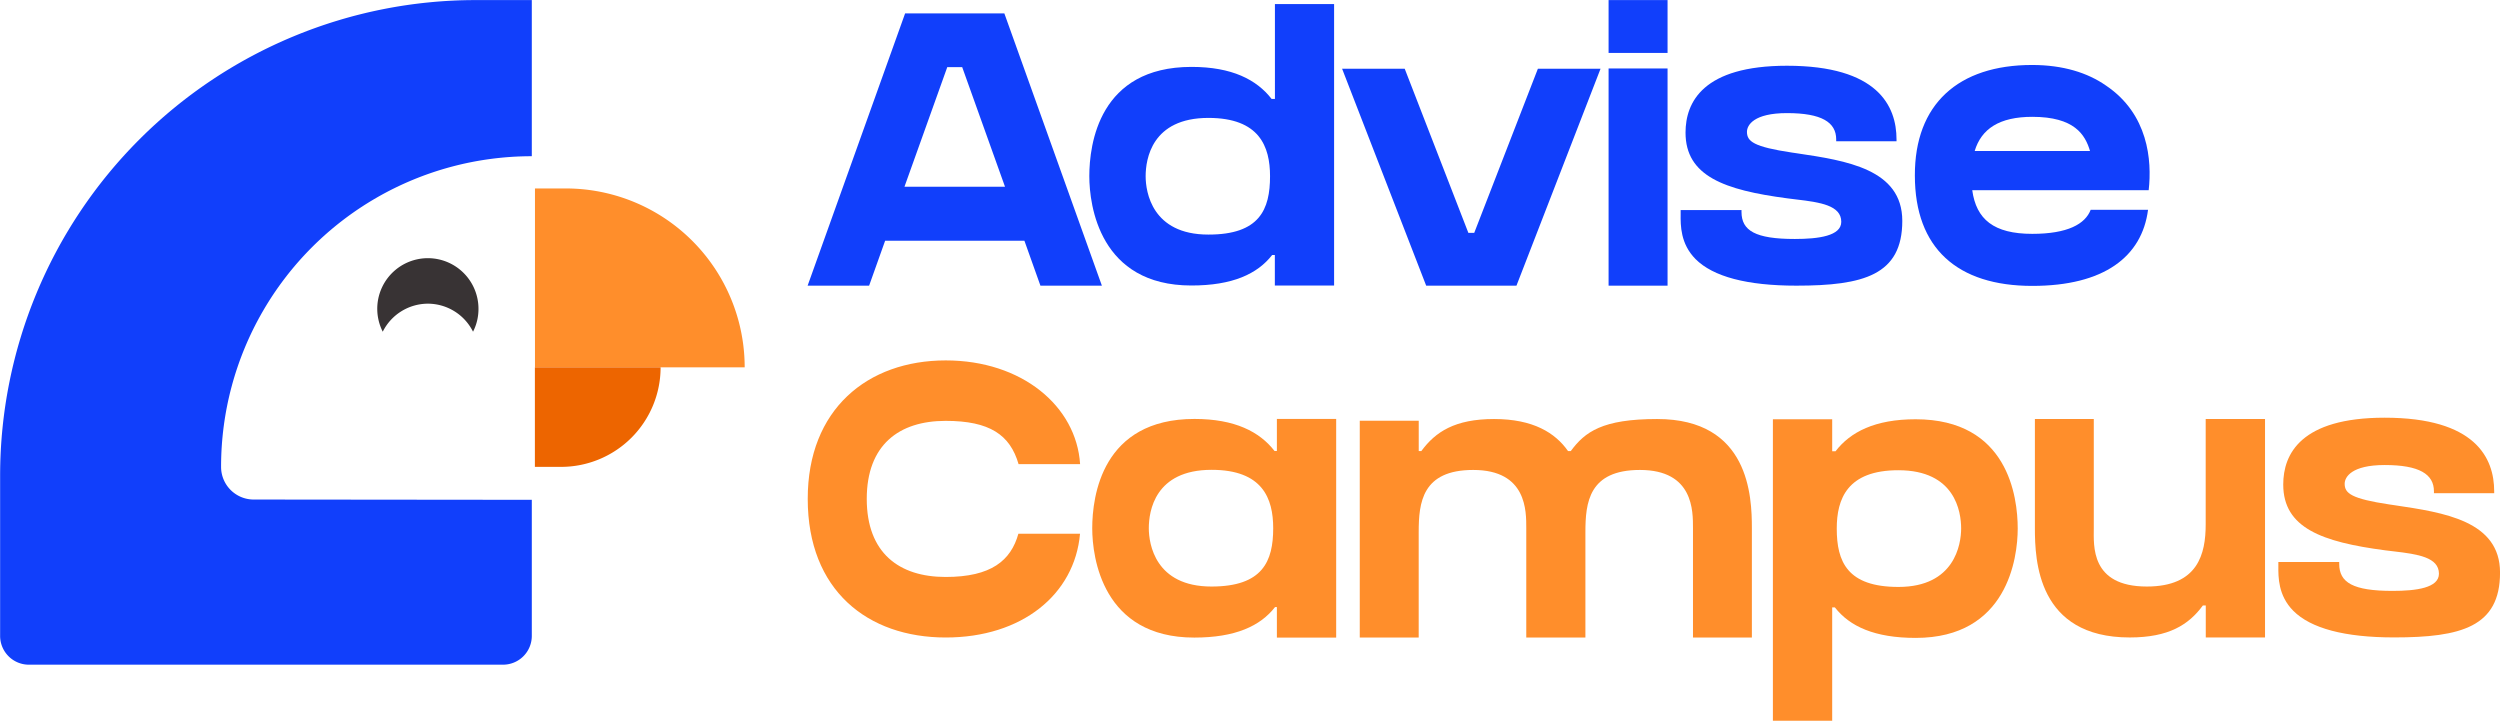
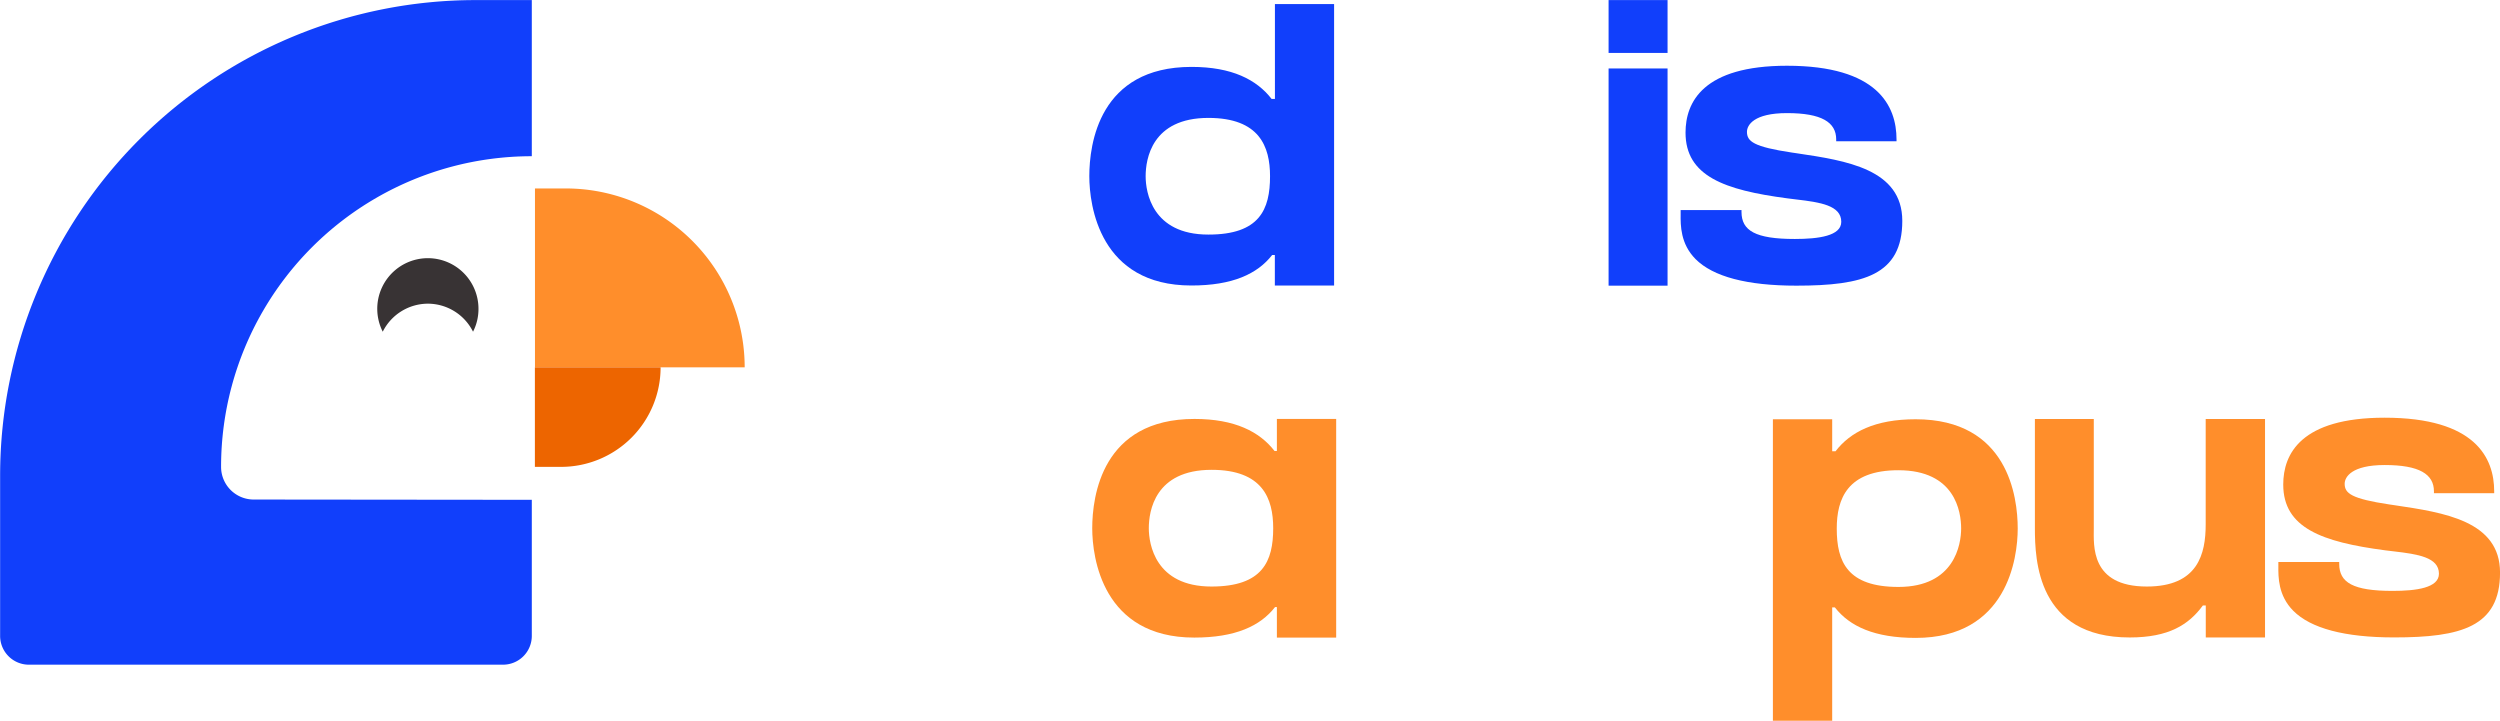
<svg xmlns="http://www.w3.org/2000/svg" id="Layer_1" data-name="Layer 1" viewBox="0 0 624.43 180.04">
  <defs>
    <style>.cls-1{fill:#113ffb;}.cls-2{fill:#ff8e2b;}.cls-3{fill:#ed6500;}.cls-4{fill:#383334;}</style>
  </defs>
  <path class="cls-1" d="M101.18,184.75A8.15,8.15,0,0,1,93,176.6h0A77.57,77.57,0,0,1,170.61,99h0V60h-14a118.8,118.8,0,0,0-118.8,118.8v40A7.19,7.19,0,0,0,45,226H163.43a7.19,7.19,0,0,0,7.18-7.18v-34Z" transform="translate(-37.78 -59.98)" />
  <path class="cls-2" d="M133.62,47.07h7.66A44.68,44.68,0,0,1,186,91.75v0a0,0,0,0,1,0,0H133.62a0,0,0,0,1,0,0V47.07A0,0,0,0,1,133.62,47.07Z" />
  <path class="cls-3" d="M133.62,91.75H165a0,0,0,0,1,0,0v0a24.86,24.86,0,0,1-24.86,24.86h-6.54a0,0,0,0,1,0,0V91.75A0,0,0,0,1,133.62,91.75Z" />
  <path class="cls-4" d="M144.66,135.83a12.63,12.63,0,0,1,11.27,7,12.42,12.42,0,0,0,1.36-5.67,12.64,12.64,0,1,0-23.91,5.67A12.63,12.63,0,0,1,144.66,135.83Z" transform="translate(-37.78 -59.98)" />
-   <path class="cls-2" d="M292.15,193.3h15.39C306.19,208.5,293,219.21,274,219.21c-19.54,0-34.47-11.81-34.47-34.6C239.5,162.24,254.43,150,274,150c19,0,32.63,11.4,33.56,25.91H292.19c-2.12-7.33-7.23-10.81-18.22-10.81-11.64,0-19.7,6-19.7,19.49s8.06,19.5,19.7,19.5c11.39,0,16.31-4.1,18.18-10.82Z" transform="translate(-37.78 -59.98)" />
  <path class="cls-2" d="M356.71,172.62v-8h14.81v54.61H356.71v-7.62h-.46c-3.69,4.74-9.92,7.62-20.17,7.62-22.91,0-25.49-20-25.49-27.3,0-8,2.44-27.31,25.53-27.31,10.09,0,16.27,3.19,20,8Zm-.92,19.29c0-7.4-2.62-14.58-15.39-14.58-14.18,0-15.68,10.33-15.68,14.58,0,3.92,1.59,14.57,15.65,14.57C353.18,206.48,355.79,200.16,355.79,191.91Z" transform="translate(-37.78 -59.98)" />
-   <path class="cls-2" d="M475.35,191.92v27.29H460.64V191.92c0-4.24.17-14.56-13.25-14.56-12.77,0-13.62,8.14-13.62,15.53l0-.24v26.56H419V191.92c0-4.24.18-14.56-13.25-14.56-12.77,0-13.62,8.14-13.62,15.53v26.32H377.41V165.06h14.73v7.58h.65c3.53-4.8,8.39-8,18.17-8s15.28,3.46,18.47,8v0h.69c3.53-4.8,7.91-8,21.55-8C474.73,164.63,475.35,184,475.35,191.92Z" transform="translate(-37.78 -59.98)" />
  <path class="cls-2" d="M541.75,192c0,7.35-2.58,27.31-25.49,27.31-10.26,0-16.48-2.88-20.18-7.62h-.67V240H480.6V164.7h14.81v8h.83c3.71-4.84,9.89-8,20-8C539.31,164.7,541.75,184.05,541.75,192Zm-14.13,0c0-4.24-1.51-14.57-15.68-14.57-12.78,0-15.39,7.18-15.39,14.57,0,8.26,2.61,14.58,15.42,14.58C526,206.58,527.61,195.93,527.62,192Z" transform="translate(-37.78 -59.98)" />
  <path class="cls-2" d="M603.52,164.63V219.2h-14.8v-8H588c-3.52,4.81-8.5,8-18.27,8-23.08,0-23.69-19.33-23.69-27.28V164.63h14.71v27.29c0,4.24-.91,14.56,13.25,14.56,12.78,0,14.7-8.14,14.7-15.53V164.63Z" transform="translate(-37.78 -59.98)" />
  <path class="cls-2" d="M662.22,203c0,13.54-9.71,16.19-26.46,16.19-12.33,0-20.81-2.25-25.19-6.66-3.78-3.81-3.74-8.42-3.72-11.17v-1h15.2v.46c0,4.67,3.47,6.75,13.31,6.75,5.92,0,11.6-.74,11.6-4.29,0-4.1-5.29-4.88-11.16-5.57l-2.32-.28c-15.69-2.08-25.41-5.55-25.41-16.43,0-7.62,4.39-16.69,25.33-16.69,22.61,0,27.36,10,27.36,18.4v.46H645.71v-.46c0-4.3-3.66-6.58-12.3-6.58-8.27,0-10,3-10,4.68,0,2.4,1.69,3.74,11.19,5.17l1.23.18C648.2,188,662.22,190.06,662.22,203Z" transform="translate(-37.78 -59.98)" />
-   <path class="cls-1" d="M313,131.33H297.65l-4-11.22H258.86l-4,11.22H239.5l24.35-68h24.79Zm-24.2-24.71L278.11,76.75h-3.73l-10.69,29.87Z" transform="translate(-37.78 -59.98)" />
  <path class="cls-1" d="M371,61v70.29h-14.8v-7.61h-.68c-3.7,4.74-9.92,7.61-20.17,7.61-22.91,0-25.49-20-25.49-27.3,0-8,2.44-27.3,25.53-27.3,10.09,0,16.26,3.18,20,8h.83V61ZM355,104c0-7.39-2.62-14.57-15.4-14.57-14.17,0-15.67,10.32-15.67,14.57,0,3.93,1.59,14.57,15.65,14.57C352.4,118.6,355,112.29,355,104Z" transform="translate(-37.78 -59.98)" />
-   <path class="cls-1" d="M437.55,77.15l-21,54.18H394l-21-54.18h15.64l15.9,41H406l15.9-41Z" transform="translate(-37.78 -59.98)" />
  <path class="cls-1" d="M439.56,73.2V60h14.73V73.2Zm0,58.13V77.08h14.73v54.25Z" transform="translate(-37.78 -59.98)" />
  <path class="cls-1" d="M512.92,115.15c0,13.54-9.7,16.18-26.45,16.18-12.34,0-20.81-2.24-25.2-6.65-3.77-3.81-3.74-8.42-3.71-11.17v-1.06h15.2v.47c0,4.67,3.47,6.75,13.31,6.75,5.92,0,11.61-.75,11.61-4.29,0-4.1-5.29-4.88-11.16-5.57l-2.32-.29c-15.7-2.07-25.42-5.54-25.42-16.42,0-7.62,4.4-16.7,25.34-16.7,22.61,0,27.36,10,27.36,18.41v.46H496.41V94.8c0-4.29-3.65-6.57-12.29-6.57-8.28,0-10,3-10,4.68,0,2.4,1.69,3.74,11.19,5.17l1.23.18C498.9,100.1,512.92,102.19,512.92,115.15Z" transform="translate(-37.78 -59.98)" />
-   <path class="cls-1" d="M573.92,107.48H530.39c1,7.29,5.37,10.91,15,10.91,8.84,0,13.22-2.46,14.58-6h14.33c-1.52,11.71-11,19-28.91,19-18.71,0-29.33-9.4-29.33-27.56C516,86,526.9,76.21,545.34,76.21c7.72,0,13.86,1.93,18.47,5.15v0c10.55,7.11,11.49,18.65,10.65,26.13h-.54ZM531,97.7h28.81c-1.21-4.09-3.89-8.54-14.42-8.54C537.16,89.16,532.66,92.17,531,97.7Z" transform="translate(-37.78 -59.98)" />
</svg>